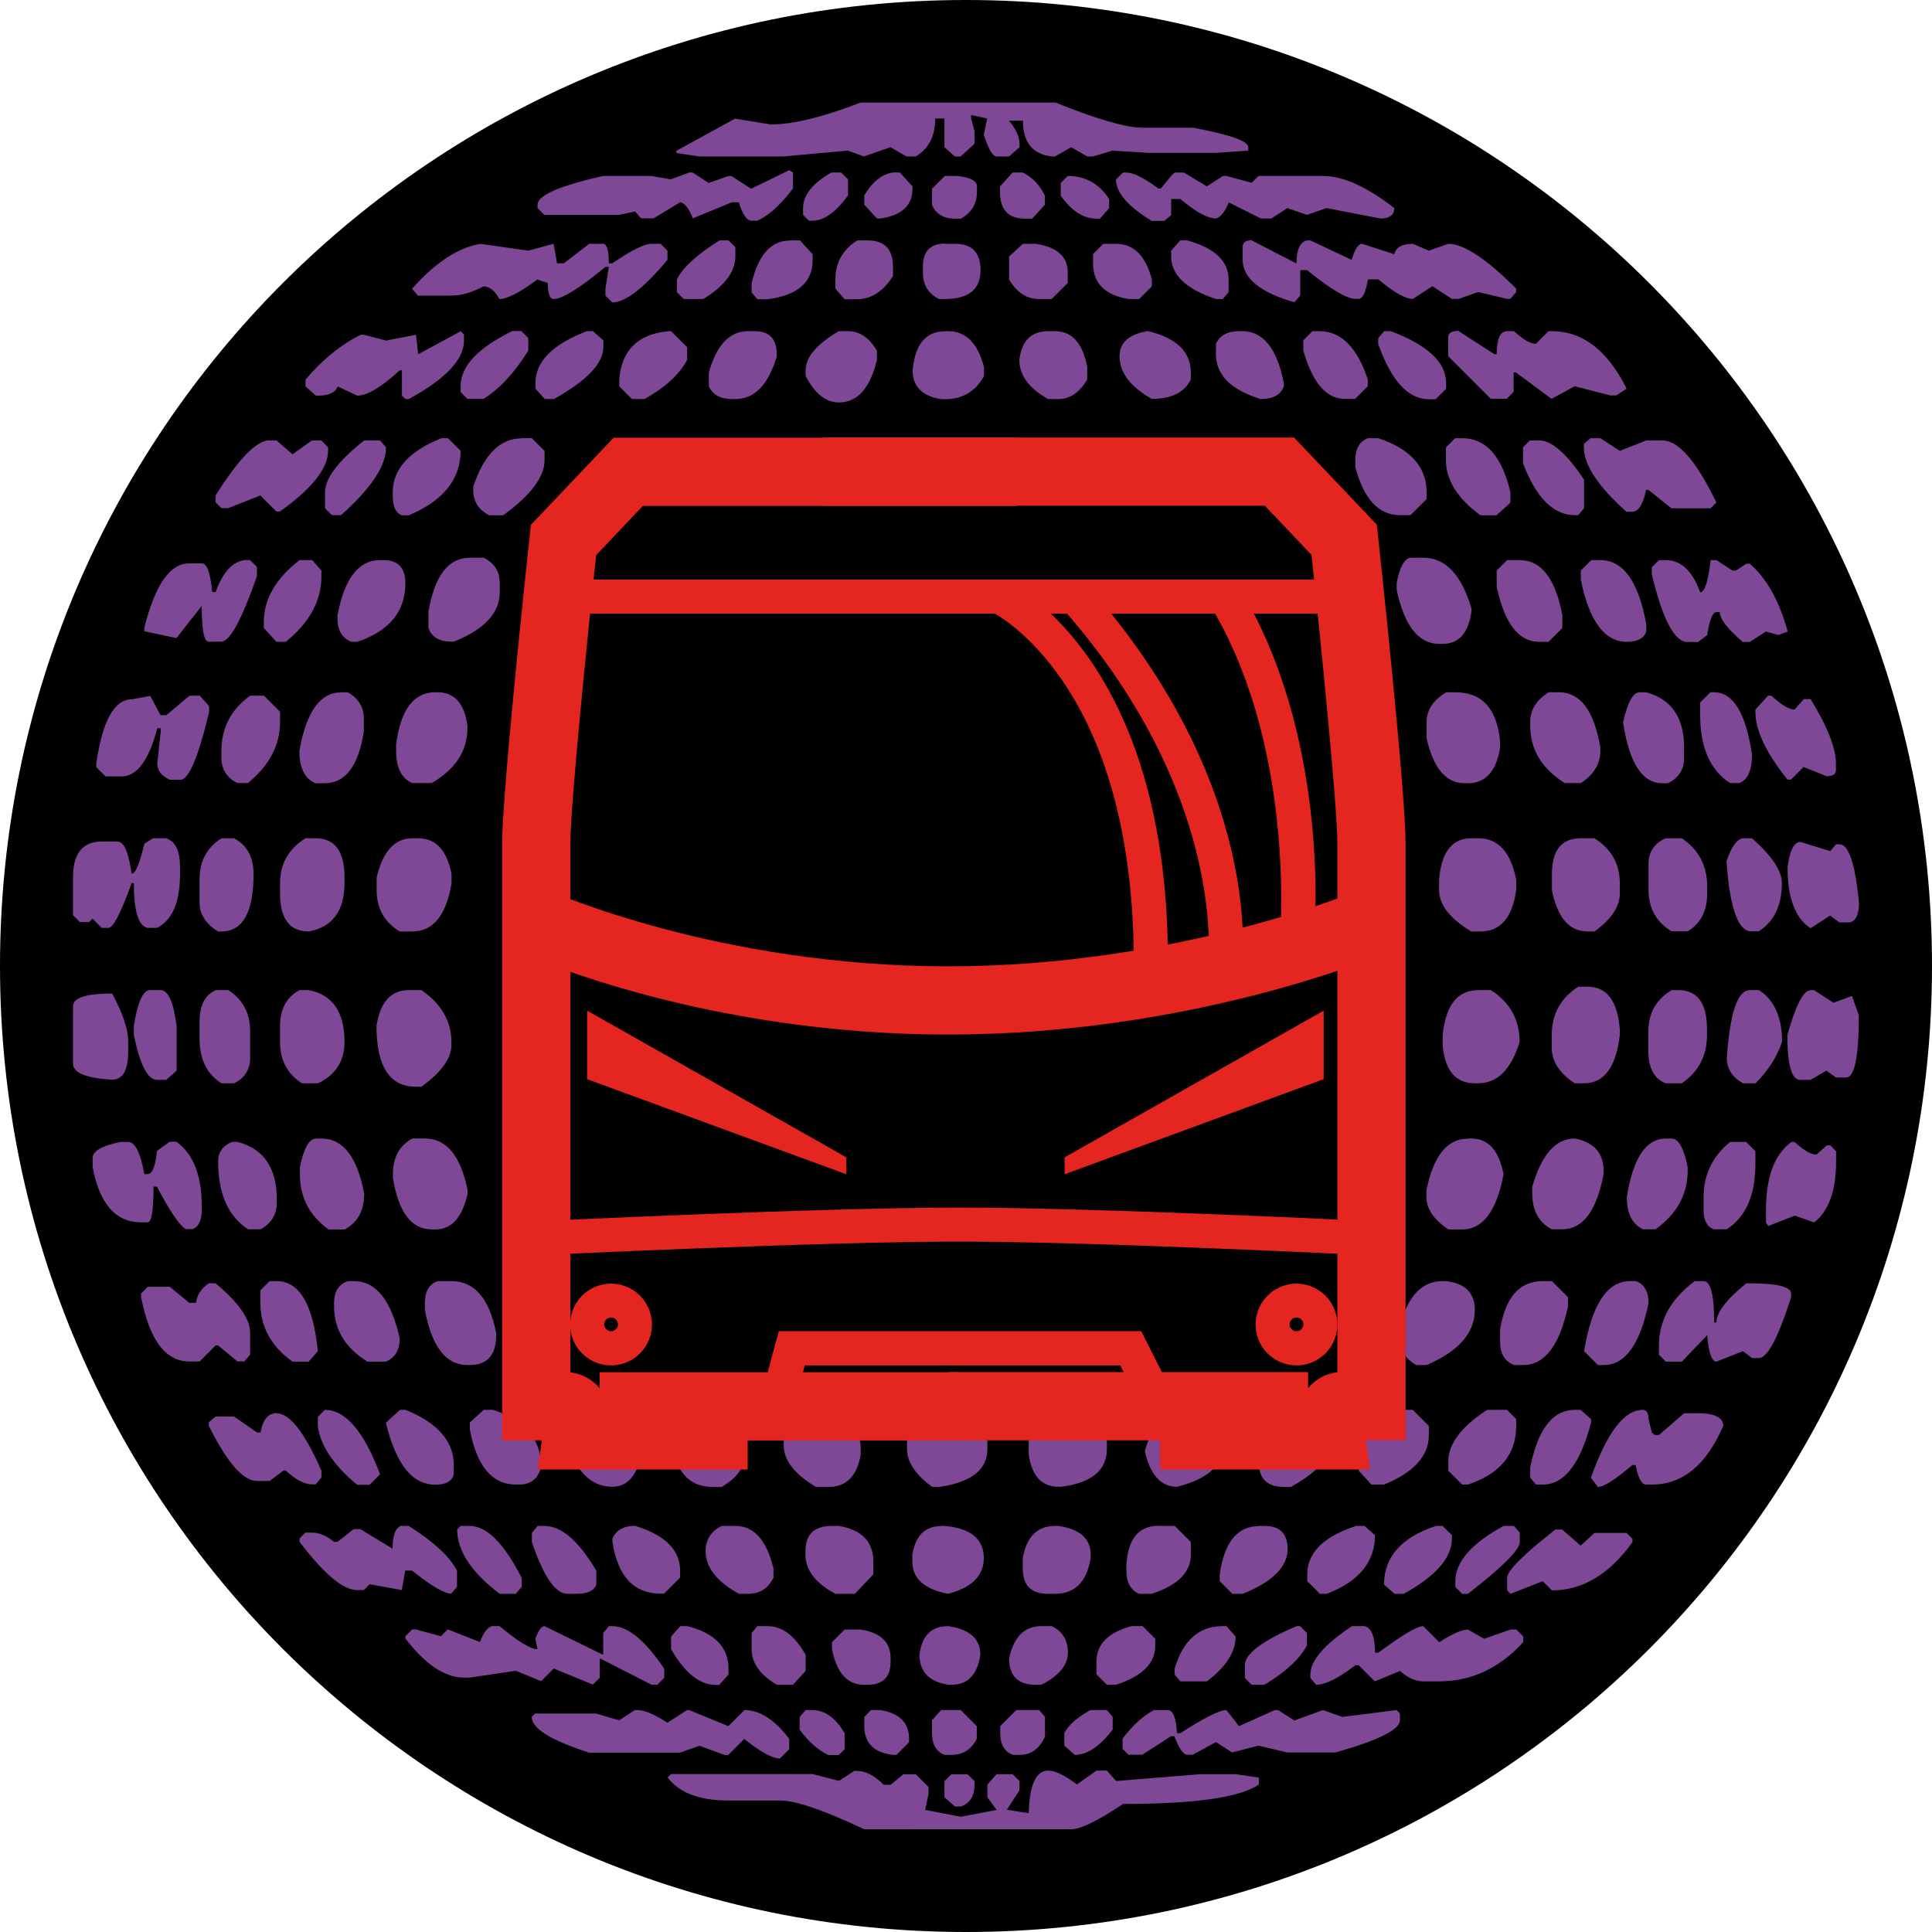
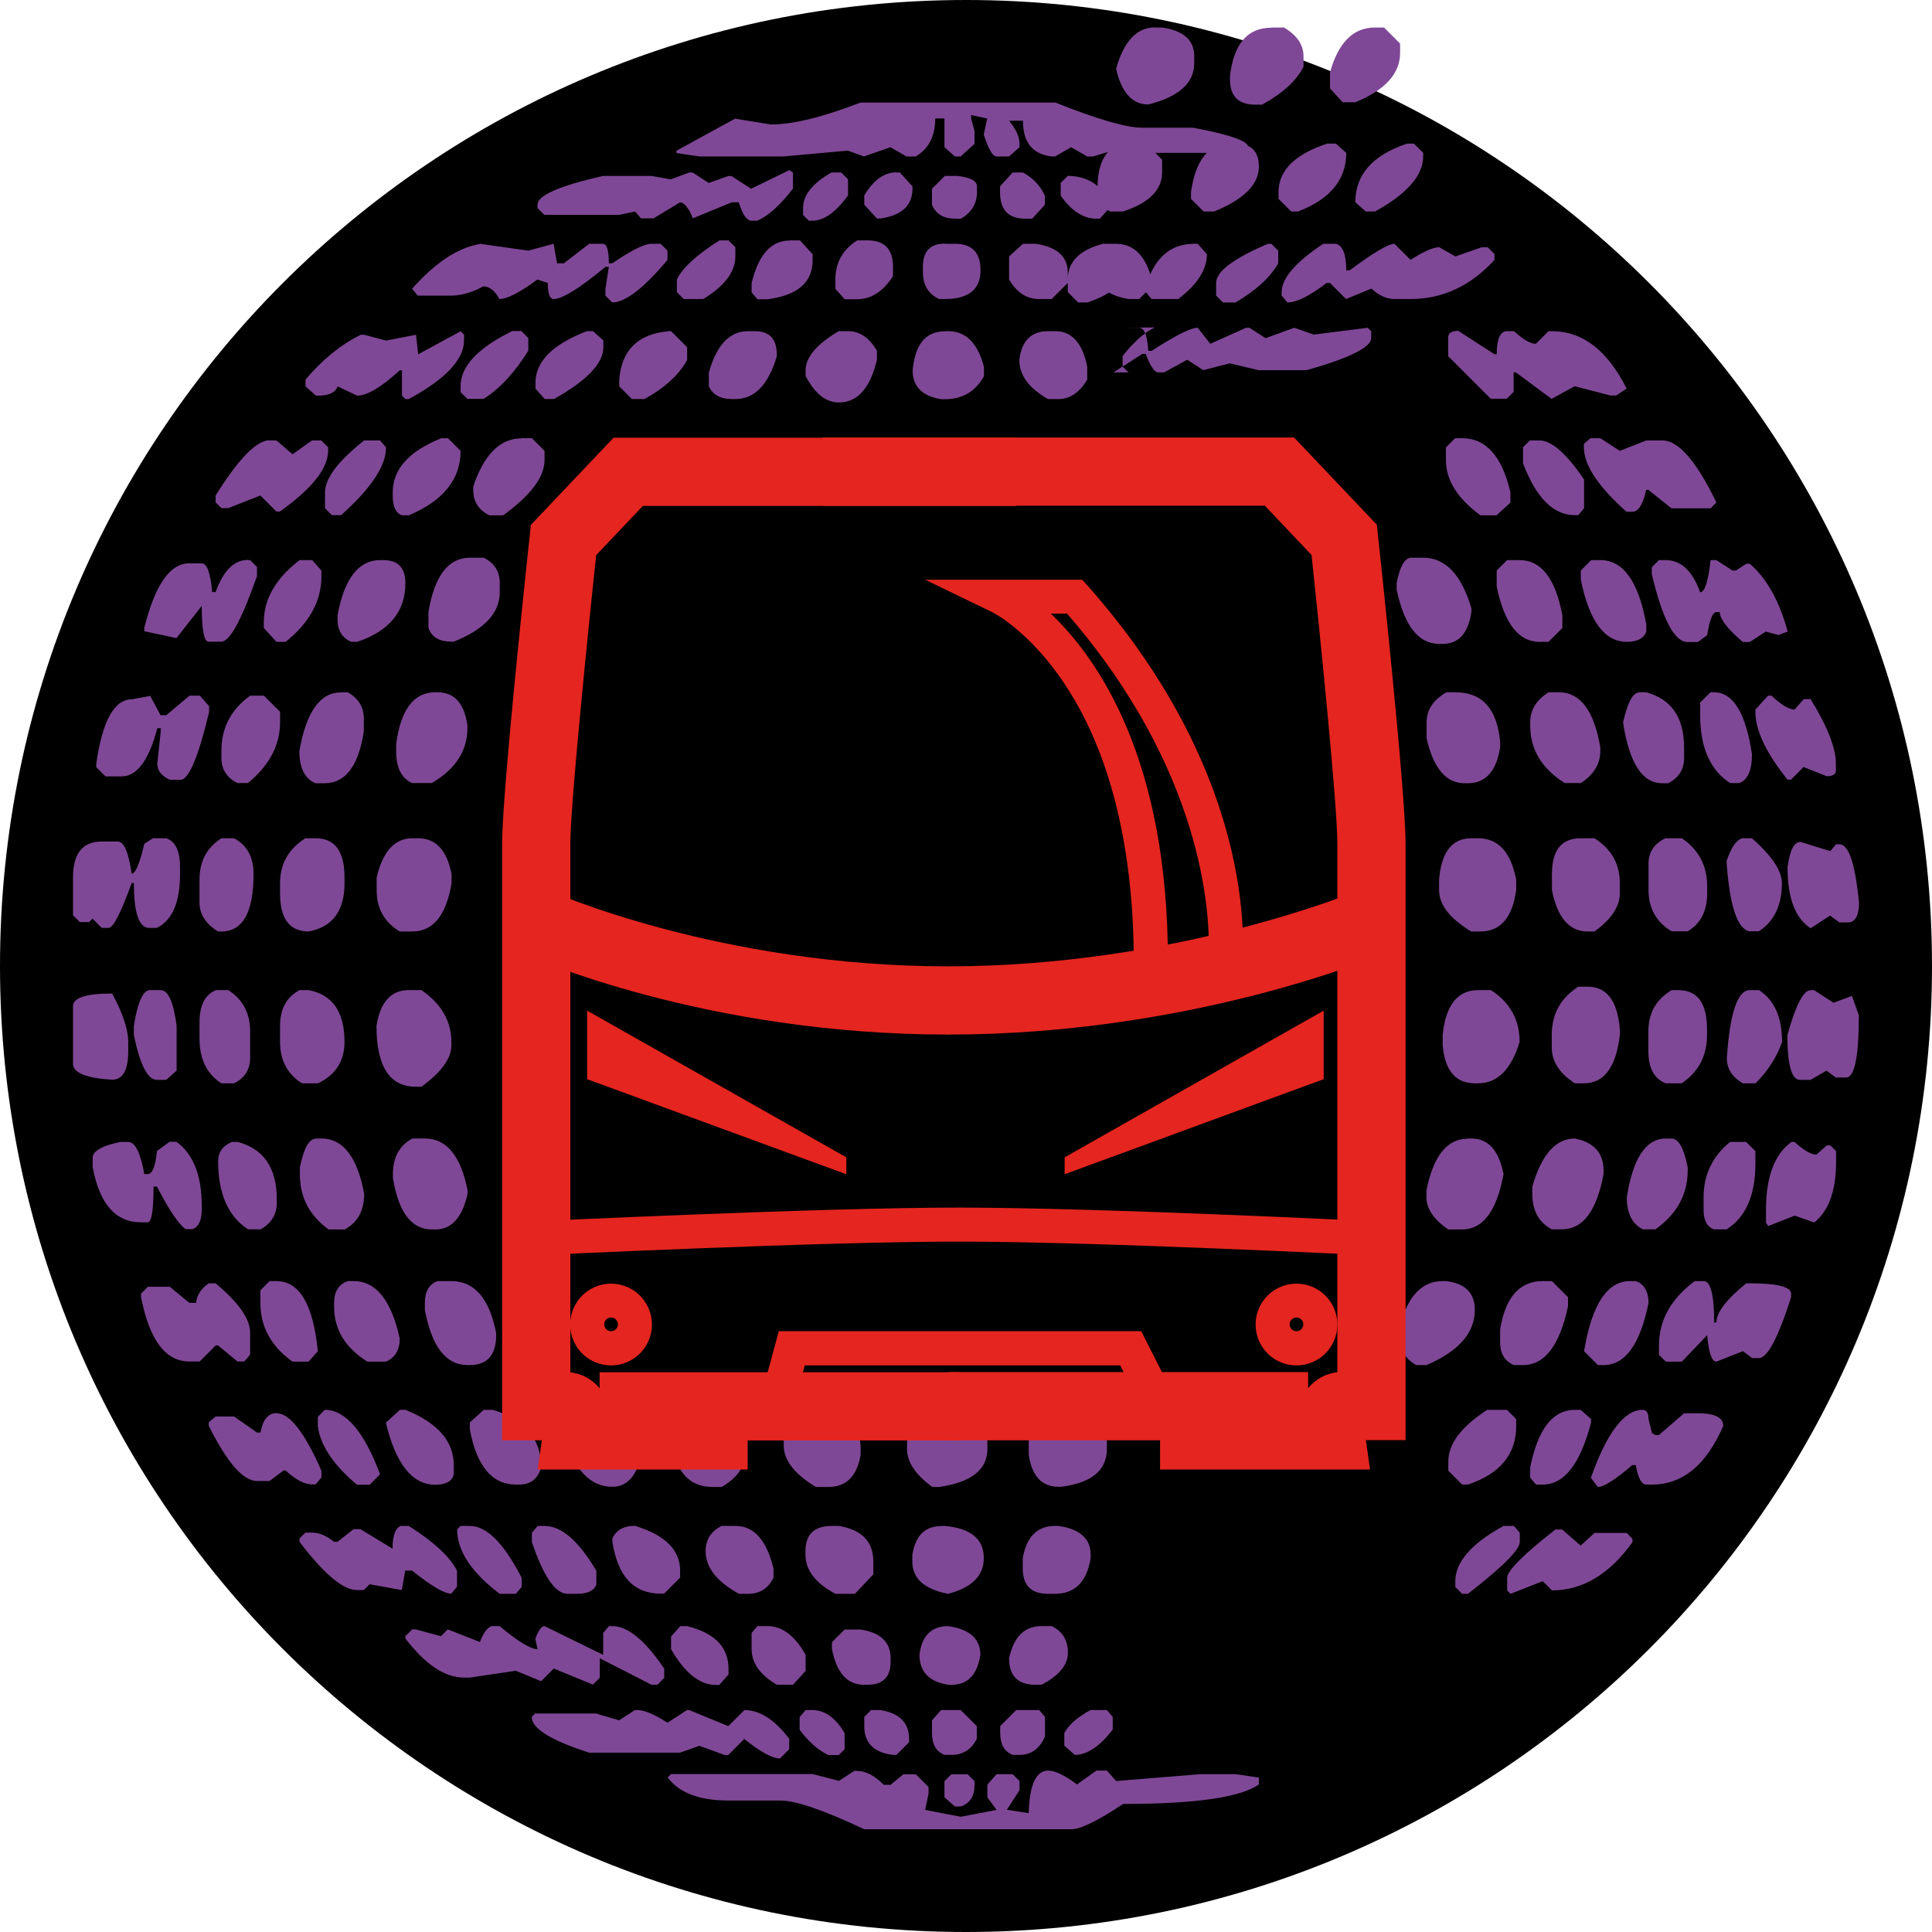
<svg xmlns="http://www.w3.org/2000/svg" data-bbox="0 0 113 113" viewBox="0 0 113 113" data-type="color">
  <g>
    <path fill="#000000" d="M113 56.5c0 31.204-25.296 56.5-56.5 56.5S0 87.704 0 56.5 25.296 0 56.5 0 113 25.296 113 56.5z" data-color="1" />
-     <path d="M8.98 49.03h.74c.54.18.81.74.81 1.68v.4c0 1.66-.45 2.71-1.35 3.16h-.54c-.54-.09-.81-.96-.81-2.62H7.7c-.63 1.75-1.08 2.62-1.35 2.62h-.4l-.54-.54-.2.2h-.54l-.4-.4v-2.22c0-1.39.56-2.09 1.68-2.09h.94c.36 0 .63.63.81 1.88.22 0 .47-.58.74-1.75l.54-.34Zm-2.42 9.08c.63 1.17.94 2.11.94 2.82v.54c0 1.12-.31 1.68-.94 1.68-1.52-.09-2.29-.4-2.29-.94v-3.36c0-.49.76-.74 2.29-.74Zm.54 8.68h.4c.4 0 .72.63.94 1.88h.2c.27 0 .45-.45.54-1.35l.74-.54h.4c.99.72 1.48 1.97 1.48 3.77v.2c0 .63-.18 1.01-.54 1.14h-.4c-.4-.27-.96-1.1-1.68-2.49h-.2c0 1.39-.11 2.09-.34 2.09h-.4c-1.48 0-2.42-1.08-2.82-3.23v-.54c0-.4.56-.72 1.68-.94Zm1.68-26.1.61 1.14h.34l1.35-1.14h.61l.54.61v.34c-.63 2.65-1.19 3.97-1.68 3.97h-.61c-.49-.22-.74-.54-.74-.94l.2-1.88v-.2h-.2c-.49 1.88-1.19 2.82-2.09 2.82h-.94l-.54-.54v-.2c.36-2.51 1.05-3.77 2.09-3.77l1.08-.2Zm0 17.22h.61c.45 0 .76.7.94 2.09v2.62l-.61.54h-.54c-.54 0-.99-.87-1.35-2.62V60c.22-1.39.54-2.09.94-2.09Zm3.43 17.15h.4c1.35 1.12 2.02 2.09 2.02 2.89v1.28l-.34.4h-.4l-1.14-.94h-.13l-.94.94h-.61c-1.39 0-2.33-1.25-2.82-3.77v-.2l.4-.4h1.28l1.14.94h.4c.04-.45.29-.83.74-1.14Zm2.29-42.3h.13l.4.4v.54c-.9 2.56-1.59 3.83-2.09 3.83h-.74c-.27 0-.4-.7-.4-2.09l-1.48 1.88-1.88-.4v-.2c.63-2.51 1.5-3.77 2.62-3.77h.74c.31 0 .51.56.61 1.68h.2c.45-1.25 1.08-1.88 1.88-1.88Zm-1.55 16.27h.74c.76.4 1.14 1.1 1.14 2.09 0 2.24-.63 3.36-1.88 3.36h-.2c-.72-.45-1.08-1.01-1.08-1.68v-1.35c0-1.08.43-1.88 1.28-2.42Zm-.34 8.88h.74c.85.54 1.28 1.35 1.28 2.42v1.55c0 .67-.31 1.17-.94 1.48h-.74c-.85-.54-1.28-1.41-1.28-2.62v-.94c0-.99.31-1.61.94-1.88Zm3.57 24.75c.76 0 1.64 1.12 2.62 3.36v.4l-.34.4h-.2c-.45 0-.96-.27-1.55-.81h-.13l-.81.61h-.74c-.81 0-1.75-1.08-2.82-3.23v-.2l.4-.34h1.08l1.35.94h.2c.13-.76.45-1.14.94-1.14Zm-.41-56.9h.4l.94.81 1.14-.81h.54l.4.4v.2c0 1.03-.94 2.22-2.82 3.56h-.2l-.94-.94-1.88.74h-.4l-.34-.34v-.4c1.35-2.15 2.4-3.23 3.16-3.23Zm-2.21 41.03h.34c1.52.4 2.29 1.52 2.29 3.36v.2c0 .67-.31 1.19-.94 1.55h-.74c-1.17-.76-1.75-2.09-1.75-3.97 0-.54.27-.92.81-1.14Zm1.07-26.1h.81l.94.94v.61c0 1.35-.63 2.53-1.88 3.56h-.61c-.63-.31-.94-.81-.94-1.48v-.4c0-1.35.56-2.42 1.68-3.23Zm1.14 34.24h.4c1.35 0 2.15 1.37 2.42 4.1l-.54.61h-.94c-1.26-.9-1.88-2.04-1.88-3.43v-.74l.54-.54Zm1.75-42.17h.74l.54.61v.34c0 1.44-.7 2.71-2.09 3.83h-.54l-.74-.81v-.34c0-1.35.7-2.56 2.09-3.63Zm.34 16.27h.61c1.12 0 1.68.76 1.68 2.29v.34c0 1.61-.7 2.56-2.09 2.82-1.12 0-1.68-.74-1.68-2.22v-.61c0-1.12.49-1.99 1.48-2.62Zm-.34 8.88h.54c1.39.27 2.09 1.28 2.09 3.03 0 1.12-.52 1.93-1.55 2.42h-.94c-.85-.54-1.28-1.35-1.28-2.42V60c0-.99.38-1.68 1.14-2.09Zm2.42-17.42h.4c.63.36.94.87.94 1.55v.74c-.31 2.02-1.08 3.03-2.29 3.03h-.54c-.63-.27-.94-.9-.94-1.88.4-2.29 1.21-3.43 2.42-3.43Zm-1.47 26.1h.34c1.25 0 2.09 1.08 2.49 3.23 0 .99-.38 1.68-1.14 2.09h-.94c-1.12-.81-1.68-1.88-1.68-3.23v-.4c.22-1.12.54-1.68.94-1.68Zm5.04 22.66h.4c1.48.94 2.42 1.82 2.82 2.62v.94l-.34.4c-.4 0-1.17-.45-2.29-1.35h-.4L23.5 93l-1.88-.34-.34.34h-.4c-.81 0-1.93-.94-3.36-2.82v-.2l.34-.34h.4c.4 0 .83.18 1.28.54h.2l.94-.74h.4l1.88 1.14c0-.81.18-1.25.54-1.35Zm3.43-69.88.2.2v.34c0 1.12-1.08 2.26-3.23 3.43h-.2l-.2-.2v-1.48h-.13c-1.08.99-1.91 1.48-2.49 1.48l-1.14-.54c-.13.36-.52.54-1.14.54h-.13l-.61-.54v-.4c.99-1.17 2.06-2.04 3.23-2.62h.2l1.28.34 1.75-.34.13 1.14 2.49-1.35ZM19 82.46c1.21 0 2.29 1.26 3.23 3.77l-.61.61h-.74c-1.39-1.17-2.15-2.31-2.29-3.43v-.54l.4-.4Zm2.29-56.7h.94l.34.4v.2c-.09 1.03-.96 2.29-2.62 3.77h-.54l-.4-.4v-.94c0-.81.76-1.82 2.29-3.03Zm-.94 49.17h.34c1.3 0 2.2 1.12 2.69 3.36 0 .67-.27 1.12-.81 1.35h-1.08c-1.3-.81-1.95-1.88-1.95-3.23v-.2c0-.67.27-1.1.81-1.28Zm1.88-42.17h.2c.85 0 1.28.45 1.28 1.35 0 1.66-.94 2.8-2.82 3.43h-.34c-.54-.22-.81-.67-.81-1.35v-.2c.4-2.15 1.23-3.23 2.49-3.23Zm1.89 16.27h.34c1.03 0 1.68.7 1.95 2.09v.54c-.31 1.88-1.08 2.82-2.29 2.82h-.74c-.9-.54-1.35-1.35-1.35-2.42v-.74c.36-1.52 1.05-2.29 2.09-2.29Zm-.21 8.88h.74c1.17.81 1.75 1.82 1.75 3.03v.2c0 .76-.58 1.57-1.75 2.42h-.34c-1.52 0-2.29-1.19-2.29-3.56.22-1.39.85-2.09 1.88-2.09Zm-.53 24.55h.34c1.88.76 2.82 1.84 2.82 3.23v.54c-.09.4-.45.61-1.08.61-1.35 0-2.31-1.21-2.89-3.63l.81-.74Zm2.42-56.83h.4l.74.74c0 1.66-1.01 2.92-3.03 3.77h-.4c-.36-.13-.54-.51-.54-1.14v-.2c0-1.35.94-2.4 2.82-3.16Zm-1.68 40.96h.74c1.25 0 2.09 1.01 2.49 3.03v.2c-.31 1.39-.94 2.09-1.88 2.09h-.2c-1.21 0-1.97-1.01-2.29-3.03v-.2c0-.99.38-1.68 1.14-2.09Zm1.34-26.1h.13c.99 0 1.57.65 1.75 1.95v.13c0 1.35-.7 2.42-2.09 3.23h-1.14c-.63-.27-.94-.9-.94-1.88v-.4c.27-2.02 1.03-3.03 2.29-3.03Zm3.36 54.62h.4c1.08.9 1.82 1.35 2.22 1.35l-.13-.61c.18-.49.36-.74.54-.74l3.43 1.68v-1.28l.34-.4h.2c.9 0 1.91.83 3.03 2.49v.54l-.4.4h-.34l-3.03-1.55v1.14l-.4.4-2.29-.94-.74.74-1.48-.61-2.69.4h-.34c-1.12 0-2.26-.76-3.43-2.29v-.13l.4-.4h.2l1.48.4.4-.4 1.88.74c.22-.58.47-.9.74-.94Zm-.74-80.85 2.82.4 1.48-.4.2 1.14h.4l1.48-1.14h.81c.22 0 .34.38.34 1.14h.2c1.12-.76 1.88-1.14 2.29-1.14h.54l.4.4v.54c-1.39 1.66-2.47 2.49-3.23 2.49l-.4-.4v-.4l.2-1.28h-.2c-1.52 1.26-2.53 1.88-3.03 1.88-.22 0-.34-.31-.34-.94l-.61-.2c-1.03.76-1.77 1.14-2.22 1.14-.27-.49-.58-.74-.94-.74-.67.36-1.3.54-1.88.54h-1.95l-.34-.4c1.35-1.52 2.67-2.4 3.97-2.62Zm-2.49 60.67h.81c1.35 0 2.22 1.01 2.62 3.03v.13c0 1.17-.52 1.75-1.55 1.75h-.13c-1.26 0-2.09-1.08-2.49-3.23v-.4c0-.67.25-1.1.74-1.28Zm1.89-42.31h.81c.63.31.94.81.94 1.48v.54c0 1.21-.9 2.18-2.69 2.89h-.13c-.72 0-1.17-.27-1.35-.81v-.94c.36-2.11 1.17-3.16 2.42-3.16Zm0 56.63c.99 0 1.99 1.01 3.03 3.03v.54l-.34.4h-.94c-1.66-1.25-2.49-2.51-2.49-3.77l.2-.2h.54Zm3.02-69.88.4.4v.74c-.81 1.3-1.68 2.24-2.62 2.82h-.94l-.4-.4v-.34c0-1.17 1.01-2.24 3.03-3.23h.54Zm-2.21 63.09h.54c1.88.58 2.82 1.7 2.82 3.36-.18.67-.61 1.01-1.28 1.01h-.2c-1.39 0-2.29-1.08-2.69-3.23v-.4l.81-.74Zm2.21-56.83h.61l.74.74v.54c0 .99-.81 2.06-2.42 3.23h-.81c-.63-.31-.94-.81-.94-1.48v-.2c.63-1.88 1.57-2.82 2.82-2.82Zm.95 63.62h.4c.99 0 1.99.87 3.03 2.62v.81c-.13.36-.52.54-1.14.54h-.54c-.72 0-1.41-1.01-2.09-3.03v-.54l.34-.4Zm5.71 10.77h.13c.4 0 .99.25 1.75.74l1.14-.74h.13l2.29.94.94-.94c.9 0 1.77.56 2.62 1.68v.61l-.54.54c-.45 0-1.14-.38-2.09-1.14l-.94.94h-.2l-1.48-.54-1.14.4h-5.31c-2.24-.72-3.36-1.41-3.36-2.09l.2-.2h3.56l1.35.4.94-.61Zm-2.82-80.65h.34l.61.54v.4c0 .94-.96 1.95-2.89 3.03h-.54l-.54-.61v-.34c0-1.25 1.01-2.26 3.03-3.03Zm11.84-9.41.2.13v.94c-.76.99-1.46 1.61-2.09 1.88h-.34c-.27 0-.52-.36-.74-1.08h-.4l-2.29.94c-.22-.58-.47-.9-.74-.94l-1.55.94h-.74l-.34-.4-.94.2h-4.37l-.4-.4v-.2c0-.54 1.28-1.1 3.83-1.68h2.82l1.14.2 1.08-.4h.2l.94.61 1.14-.4h.2l1.14.74 2.22-1.08Zm-11.71 72.5h.2c1.25 0 2.13.94 2.62 2.82v.54c-.31.76-.81 1.14-1.48 1.14-1.3 0-2.24-1.01-2.82-3.03v-.54c.31-.63.81-.94 1.48-.94Zm2.69 6.79c1.75.54 2.62 1.41 2.62 2.62v.4l-.94.94h-.2c-1.57 0-2.51-1.01-2.82-3.03v-.2c.22-.49.67-.74 1.35-.74Zm1.89-69.88h.2l.94.94v.74c-.45.85-1.28 1.61-2.49 2.29h-.74l-.74-.74v-.4c.13-1.7 1.08-2.65 2.82-2.82Zm10.96 84.21h.13c.49 0 1.01.27 1.55.81h.4l.74-.61h.74l.74.74v.4l-.2.94 2.09.4 2.09-.4-.54-.74v-.74l.54-.61h.94l.4.4v.54l-.74 1.14 1.28.2c.04-1.66.43-2.49 1.14-2.49.4 0 .96.27 1.68.81l1.14-.81h.61l.54.61 4.91-.4h2.09l1.35.2v.4c-1.08.76-3.72 1.14-7.94 1.14-1.48.99-2.49 1.48-3.03 1.48H50.55c-2.38-1.12-4.01-1.68-4.91-1.68h-3.03c-1.7 0-2.89-.45-3.56-1.35l.2-.2h8.27l1.55.4.94-.61Zm-9.28-21.12h.54c1.52.31 2.29 1.08 2.29 2.29v.34c0 .72-.45 1.35-1.35 1.88h-.54c-1.39 0-2.2-.94-2.42-2.82v-.2c0-.99.49-1.48 1.48-1.48Zm-.94 12.65h.4c1.61.4 2.42 1.23 2.42 2.49v.34l-.54.61h-.2c-.94 0-1.82-.7-2.62-2.09v-.74l.54-.61ZM61.71 5.99c2.47.99 4.17 1.48 5.11 1.48h2.96c2.15.4 3.23.78 3.23 1.14v.2l-1.88.13h-3.97l-2.09-.13-1.14.34h-.34l-.94-.54-.94.54h-.2c-1.12-.13-1.68-.83-1.68-2.09h-.81c.4.49.61.94.61 1.35v.2l-.61.54h-.74c-.22 0-.47-.43-.74-1.28l.2-.94-.94-.2v.2l.2.74v.74l-.81.74h-.34l-.61-.54V6.93h-.54c0 1.03-.38 1.77-1.14 2.22h-.54l-.94-.54-1.55.54-.94-.34-3.77.34h-4.91l-1.35-.2v-.13l3.43-1.88 2.09.34c1.3 0 3.05-.43 5.25-1.28H61.7Zm-19.64 8.07h.54l.4.4V15c0 .9-.63 1.73-1.88 2.49h-1.14l-.4-.4v-.74c.31-.67 1.14-1.43 2.49-2.29Zm.14 75.19h.81c1.08 0 1.82.83 2.22 2.49v.54c-.31.63-.81.94-1.48.94h-.54c-1.3-.72-1.95-1.55-1.95-2.49 0-.67.31-1.17.94-1.48Zm1.54-69.88h.4c.85 0 1.28.45 1.28 1.35v.13c-.49 1.66-1.3 2.49-2.42 2.49h-.2c-.67 0-1.12-.25-1.35-.74v-.81c.45-1.61 1.21-2.42 2.29-2.42Zm2.43-5.31h.61l.74.81v.34c0 1.3-.87 2.06-2.62 2.29h-.61l-.34-.4v-.54c.4-1.66 1.14-2.49 2.22-2.49Zm-1.89 81.05h.61c.85 0 1.59.56 2.22 1.68v.94l-.74.81h-.94c-.99-.58-1.48-1.28-1.48-2.09v-.94l.34-.4Zm3.23-12.65h.4c1.61.18 2.42.94 2.42 2.29v.34c-.22 1.26-.85 1.88-1.88 1.88h-.74c-1.26-.76-1.88-1.57-1.88-2.42v-.4c.13-1.12.7-1.68 1.68-1.68Zm-.4 17.56h.4c.72 0 1.35.45 1.88 1.35v.94l-.34.34h-.61c-.58-.27-1.14-.76-1.68-1.48v-.74l.34-.4Zm1.54-89.93h.54l.4.4v.94c-.72.99-1.41 1.48-2.09 1.48h-.2l-.34-.34v-.4c0-.76.56-1.46 1.68-2.09Zm.41 9.28h.54c.67 0 1.23.38 1.68 1.14v.54c-.4 1.66-1.14 2.49-2.22 2.49-.76 0-1.41-.51-1.95-1.55v-.34c0-.76.65-1.52 1.95-2.29Zm-.41 69.88h.4c1.35.22 2.02.92 2.02 2.09v.74L50 93.22h-1.14c-1.17-.63-1.75-1.39-1.75-2.29v-.2c0-.99.51-1.48 1.55-1.48Zm.74 6.06h.94c1.17.18 1.75.74 1.75 1.68v.2c0 .9-.45 1.35-1.35 1.35h-.2c-.99 0-1.61-.7-1.88-2.09v-.4l.74-.74Zm.74-81.25h.61c.99 0 1.48.52 1.48 1.55v.54c-.58.9-1.28 1.35-2.09 1.35h-.74l-.54-.61v-.54c0-.99.43-1.75 1.28-2.29Zm2.29-3.97h.2l.74.81v.13c0 .99-.63 1.57-1.88 1.75h-.2l-.74-.81v-.54c.54-.9 1.17-1.35 1.88-1.35Zm-1.48 89.93h.54c1.12.18 1.68.74 1.68 1.68v.2l-.74.74h-.2c-1.12-.13-1.68-.7-1.68-1.68v-.54l.4-.4Zm4.31-17.56h.2c.67 0 1.43.56 2.29 1.68v.61c0 1.21-.94 1.95-2.82 2.22h-.4c-.99-.72-1.48-1.46-1.48-2.22v-.4c0-1.12.74-1.75 2.22-1.88Zm0-63.09h.2c1.03 0 1.73.7 2.09 2.09V22c-.49.9-1.26 1.35-2.29 1.35h-.2c-1.12-.18-1.68-.74-1.68-1.68.13-1.52.76-2.29 1.88-2.29Zm-.21 69.88h.2c1.52.13 2.29.76 2.29 1.88 0 1.03-.7 1.73-2.09 2.09-1.39-.27-2.09-.9-2.09-1.88v-.4c.18-1.12.74-1.68 1.68-1.68Zm.41 5.86c1.25.18 1.88.74 1.88 1.68-.18 1.17-.74 1.75-1.68 1.75h-.2c-1.12-.18-1.68-.76-1.68-1.75.13-1.12.7-1.68 1.68-1.68Zm-.2-80.85h.61c.99 0 1.48.52 1.48 1.55 0 1.12-.7 1.68-2.09 1.68h-.34c-.63-.31-.94-.83-.94-1.55v-.34c0-.9.43-1.35 1.28-1.35Zm0-3.97H56c.76.09 1.14.29 1.14.61v.34c0 .67-.31 1.19-.94 1.55h-.34c-.67 0-1.12-.27-1.35-.81v-.94l.74-.74Zm-.21 89.73h1.14l.94.94v.74c-.31.63-.81.94-1.48.94h-.4c-.49-.18-.74-.61-.74-1.28v-.74l.54-.61Zm.61 3.76h.94l.4.4v.2c0 .67-.27 1.1-.81 1.28h-.34l-.61-.54v-.94l.4-.4Zm3.56-93.69h.61c.58.31 1.01.76 1.28 1.35v.54l-.74.81h-.4c-.99 0-1.48-.51-1.48-1.55v-.34l.74-.81Zm.21 89.93h1.35l.34.4v1.14c-.31.72-.81 1.08-1.48 1.08h-.4c-.49-.18-.74-.61-.74-1.28v-.4l.94-.94Zm.4-85.76h.74c1.25.18 1.88.74 1.88 1.68v.61l-.94.94h-.74c-.72 0-1.3-.38-1.75-1.14V15l.81-.74Zm1.08 80.85h.61c.63.31.94.83.94 1.55s-.52 1.35-1.55 1.88h-.34c-1.03 0-1.55-.51-1.55-1.55.27-1.25.9-1.88 1.88-1.88Zm.4-75.74h.4c.99 0 1.61.7 1.88 2.09v.74c-.45.76-1.01 1.14-1.68 1.14h-.61c-1.12-.63-1.68-1.39-1.68-2.29.13-1.12.7-1.68 1.68-1.68Zm.4 69.88h.2c1.25.18 1.88.74 1.88 1.68v.2c-.22 1.39-.92 2.09-2.09 2.09h-.4c-.99 0-1.48-.49-1.48-1.48v-.61c.22-1.25.85-1.88 1.88-1.88Zm.54-6.79h.61c1.25.18 1.88.81 1.88 1.88v.4c0 1.26-.9 2-2.69 2.22h-.13c-.99 0-1.57-.63-1.75-1.88v-.74c0-.99.7-1.61 2.09-1.88Zm.2-72.17c1.03 0 1.84.45 2.42 1.35v.54l-.54.61h-.2c-.76 0-1.46-.45-2.09-1.35v-.74l.4-.4Zm1.35 89.73h.94l.34.4v.74c-.76.99-1.5 1.48-2.22 1.48l-.61-.54v-.74c.27-.49.78-.94 1.55-1.35Zm.74-85.76h.74c1.03 0 1.73.7 2.09 2.09v.4l-.74.74h-.61c-1.39-.22-2.09-.92-2.09-2.09v-.54l.61-.61Zm1.68 80.85h.61l.74.74v.4c0 1.03-.76 1.79-2.29 2.29h-.54l-.61-.61v-.74c0-1.03.7-1.73 2.09-2.09Zm-.54-85.02h.2c.4 0 1.03.31 1.88.94h.13l.61-.74.2-.2h.54l1.35.81.94-.61h.2l1.48.4.4-.4h3.77c1.17 0 2.56.63 4.17 1.88 0 .4-.27.61-.81.61l-3.16-.61-1.14.4-1.14-.4-.94.61h-.61l-1.88-.94c-.22.54-.47.85-.74.94-.49 0-1.19-.38-2.09-1.14h-.54v.94l-.4.34h-.74c-1.39-.85-2.09-1.66-2.09-2.42l.4-.4Zm1.48 9.28c1.66.4 2.49 1.21 2.49 2.42v.4c-.36.76-1.12 1.14-2.29 1.14-1.26-.72-1.88-1.55-1.88-2.49 0-.81.56-1.3 1.68-1.48Zm.4 80.65h.74c.31 0 .49.45.54 1.35h.2c1.39-.9 2.29-1.35 2.69-1.35l.74.94 2.09-.94h.2l.94.61 1.68-.61 1.14.4 3.16-.4.2.2v.4c0 .54-1.26 1.17-3.77 1.88h-2.82l-1.68-.4-1.55.4-.94-.61-1.35.74h-.34c-.22 0-.47-.36-.74-1.08h-.2l-1.68 1.08H66l-.34-.34v-.61c.63-.81 1.25-1.37 1.88-1.68Zm.21-10.77h.94l.94.94v.74c0 1.03-.76 1.79-2.29 2.29h-.74c-.49-.22-.74-.67-.74-1.35v-.34c.09-1.52.72-2.29 1.88-2.29Zm1.48-6.79h.4c1.25.18 1.88.74 1.88 1.68v.4c0 1.17-.9 1.97-2.69 2.42-.94 0-1.57-.7-1.88-2.09.45-1.61 1.21-2.42 2.29-2.42Zm-.21-68.4h.4c1.61.45 2.42 1.21 2.42 2.29v.74l-.34.4h-.4c-1.75-.58-2.62-1.41-2.62-2.49v-.34l.54-.61Zm2.49 81.05h.2l.54.61c0 .9-.56 1.77-1.68 2.62h-1.55l-.34-.4v-.34c.49-1.66 1.43-2.49 2.82-2.49Zm.94-75.74h.2c1.21 0 2.02 1.01 2.42 3.03v.2c-.18.49-.63.74-1.35.74-1.75-.54-2.62-1.41-2.62-2.62v-.61c.22-.49.67-.74 1.35-.74Zm1.15 69.88h.34c.9 0 1.35.45 1.35 1.35 0 1.03-.87 1.91-2.62 2.62h-.61l-.74-.74v-.4c.27-1.88 1.03-2.82 2.29-2.82Zm-.41-75.19 2.62 1.35c0-.81.2-1.25.61-1.35h.2l2.42 1.14c.18-.63.38-.94.61-.94l1.88.61c.09-.4.45-.61 1.08-.61l.94.4 1.14-.4c.9 0 2.22.87 3.97 2.62v.2l-.34.4h-.2l-1.68-.4-1.14.4h-.4l-1.14-.74-1.14.74c-.45 0-1.12-.38-2.02-1.14h-.61c-.13.76-.31 1.14-.54 1.14h-.2c-.49 0-1.44-.56-2.82-1.68h-.4v1.48l-.34.4c-2.02-.58-3.03-1.41-3.03-2.49v-.74c0-.27.18-.4.54-.4Zm2.63 81.05h.2l.4.4v.74c-.45.81-1.28 1.57-2.49 2.29h-.74l-.4-.4v-.74c0-.67 1.01-1.43 3.03-2.29Zm.2-12.65h.74c.76.45 1.14 1.01 1.14 1.68v.61c-.4.81-1.21 1.55-2.42 2.22h-.4c-.99 0-1.48-.49-1.48-1.48v-.2c.22-1.88 1.03-2.82 2.42-2.82Zm.74-63.09h.4c1.25 0 2.2.94 2.82 2.82v.4l-.74.74h-.61c-1.08 0-1.88-.94-2.42-2.82v-.61l.54-.54Zm2.49 69.88h.54l.61.54c0 1.57-.94 2.71-2.82 3.43h-.4l-.74-.74v-.4c0-1.25.94-2.2 2.82-2.82Zm-.2 5.86h.74c.4.09.61.61.61 1.55h.2c1.39-1.03 2.26-1.55 2.62-1.55l.94.94c.76-.49 1.32-.74 1.68-.74l.94.54 1.55-.54h.34l.4.4v.34c-1.39 1.52-3.03 2.29-4.91 2.29h-.94c-.45 0-.9-.2-1.35-.61l-1.48.61-.94-.94h-.2c-.99.76-1.75 1.14-2.29 1.14l-.34-.4v-.2c0-.81.81-1.75 2.42-2.82Zm.94-69.48h.61c1.88.63 2.82 1.68 2.82 3.16v.4l-.94.94h-.61c-1.26 0-2.13-.94-2.62-2.82v-.4c0-.67.25-1.1.74-1.28Zm2.08 56.83h.54l.94.94v.54c0 1.21-.87 2.18-2.62 2.89h-.74l-.74-.81v-.94c.49-1.75 1.37-2.62 2.62-2.62Zm-1.14-63.09h.4c2.15.81 3.23 1.82 3.23 3.03v.34l-.61.61h-.4c-1.21 0-2.2-1.08-2.96-3.23v-.34l.34-.4Zm3.03 69.88h.4l.54.54v.2c0 1.12-.94 2.2-2.82 3.23h-.54l-.61-.54c0-1.61 1.01-2.76 3.03-3.43ZM82.5 32.62h.74c1.3 0 2.24.99 2.82 2.96v.2c-.18 1.26-.74 1.88-1.68 1.88h-.2c-1.21 0-2.04-1.05-2.49-3.16v-.4c.18-.94.45-1.43.81-1.48Zm1.88 42.31h.2c1.12.13 1.68.7 1.68 1.68 0 1.35-.94 2.42-2.82 3.23h-.61c-.63-.36-.94-.87-.94-1.55v-.74c.45-1.75 1.28-2.62 2.49-2.62Zm.2-34.44h.54c1.57 0 2.44.96 2.62 2.89v.34c-.22 1.39-.85 2.09-1.88 2.09h-.2c-1.08 0-1.82-.87-2.22-2.62v-.94c0-.72.38-1.3 1.14-1.75Zm1.28 26.1h.2c.99 0 1.61.7 1.88 2.09-.4 2.15-1.21 3.23-2.42 3.23h-.81c-.85-.58-1.28-1.21-1.28-1.88v-.4c.4-2.02 1.21-3.03 2.42-3.03Zm.2-17.56h.4c1.17 0 1.91.81 2.22 2.42v.61c-.22 1.61-.92 2.42-2.09 2.42h-.54c-1.26-.76-1.88-1.57-1.88-2.42v-.61c.13-1.61.76-2.42 1.88-2.42Zm.4 8.88h.74c1.12.72 1.68 1.73 1.68 3.03-.49 1.61-1.3 2.42-2.42 2.42h-.2c-1.12 0-1.75-.74-1.88-2.22v-.61c.18-1.75.87-2.62 2.09-2.62Zm-1.34-32.28h.4c1.39 0 2.33 1.05 2.82 3.16v.61l-.81.74h-.94c-1.35-.99-2.02-2.06-2.02-3.23v-.74l.54-.54Zm.2-6.26 2.09 1.35h.13c0-.9.2-1.35.61-1.35h.4c.54.49.96.74 1.28.74l.74-.74h.2c1.79 0 3.25 1.12 4.37 3.36l-.61.4h-.34l-2.09-.54-1.35.74-2.09-1.55h-.13v1.14l-.4.4h-.94l-2.49-2.49v-1.08c0-.27.2-.4.61-.4ZM87 82.46h1.14l.54.54v.4c0 1.66-.94 2.8-2.82 3.43h-.34l-.81-.81v-.54c0-1.03.76-2.04 2.29-3.03Zm1.55 6.79.34.4v.54c0 .45-1.01 1.46-3.03 3.03h-.34l-.4-.4v-.34c0-1.12.94-2.2 2.82-3.23h.61Zm-.4-56.49h.74c1.25 0 2.09 1.08 2.49 3.23v.74l-.81.81h-.54c-1.21 0-2.04-1.08-2.49-3.23v-.94l.61-.61Zm2.08 42.17h.54l.94.94v.54c-.49 2.29-1.37 3.43-2.62 3.43h-.54c-.54-.22-.81-.67-.81-1.35v-.74c.31-1.88 1.14-2.82 2.49-2.82Zm.74 14.53h.4l1.08.94.81-.74h1.88l.34.34v.2c-1.35 1.88-2.92 2.82-4.71 2.82l-.54-.54-1.88.74-.2-.2v-.74c0-.4.94-1.35 2.82-2.82Zm-1.48-63.7h.54c.72 0 1.59.76 2.62 2.29v1.68l-.34.4h-.2c-1.26 0-2.26-1.01-3.03-3.03v-.94l.4-.4Zm1.08 14.73h.61c1.25 0 2.06 1.08 2.42 3.23v.2c0 .76-.38 1.39-1.14 1.88h-.94c-1.35-.85-2.02-1.97-2.02-3.36v-.2c0-.72.36-1.3 1.08-1.75Zm1.54 41.97h.34l.61.54v.2c-.63 2.42-1.57 3.63-2.82 3.63h-.4l-.34-.4v-.61c.45-2.24 1.32-3.36 2.62-3.36Zm0-15.87c1.12.22 1.68.85 1.68 1.88v.2c-.4 2.15-1.21 3.23-2.42 3.23h-.61c-.76-.4-1.14-1.1-1.14-2.09v-.4c.54-1.88 1.37-2.82 2.49-2.82Zm.34-17.56h.81c.99.63 1.48 1.5 1.48 2.62v.61c0 .76-.49 1.5-1.48 2.22h-.4c-1.08 0-1.77-.81-2.09-2.42v-.94c0-1.39.56-2.09 1.68-2.09Zm-.13 8.68h.54c1.12 0 1.75.83 1.88 2.49v.34c-.22 1.88-.92 2.82-2.09 2.82h-.54c-.9-.58-1.35-1.28-1.35-2.09v-.74c0-1.21.51-2.15 1.55-2.82Zm.74-24.95h.54c1.35 0 2.24 1.26 2.69 3.77v.4c-.13.4-.52.61-1.14.61-1.3 0-2.2-1.21-2.69-3.63v-.54l.61-.61Zm0-7.13h.54l1.14.74 1.55-.61h.94c.94 0 1.99 1.21 3.16 3.63l-.34.34h-2.29l-1.35-1.08h-.13c-.18.85-.45 1.28-.81 1.28h-.34c-1.66-1.48-2.49-2.73-2.49-3.77v-.2l.4-.34Zm2.28 49.3h.34c.49.18.74.61.74 1.28-.49 2.42-1.37 3.63-2.62 3.63h-.34l-.81-.81c.45-2.73 1.35-4.1 2.69-4.1Zm.74 7.53c.22 0 .34.18.34.54l.2.81.2.13h.2l1.48-1.28h.81c.99 0 1.48.25 1.48.74-.99 2.29-2.38 3.43-4.17 3.43h-.34c-.27 0-.47-.38-.61-1.14h-.2c-.99.85-1.66 1.28-2.02 1.28l-.4-.54c.94-2.65 1.95-3.97 3.03-3.97Zm-.2-41.97h.4c1.48.4 2.22 1.48 2.22 3.23v.61c0 .67-.31 1.17-.94 1.48h-.34c-1.17 0-1.93-1.19-2.29-3.56.27-1.17.58-1.75.94-1.75Zm1.55 26.1h.34c.4 0 .72.56.94 1.68v.2c0 1.39-.63 2.53-1.88 3.43h-.74c-.63-.31-.94-.94-.94-1.88.36-2.29 1.12-3.43 2.29-3.43Zm0-17.56h.94c.99.67 1.48 1.61 1.48 2.82v.4c0 1.03-.38 1.77-1.14 2.22h-.94c-.9-.54-1.35-1.35-1.35-2.42V50.5c0-.67.34-1.17 1.01-1.48Zm.33 8.88h.4c1.12 0 1.68.76 1.68 2.29v.34c0 1.21-.49 2.15-1.48 2.82h-.94c-.67-.27-1.01-.9-1.01-1.88v-1.14c0-1.08.45-1.88 1.35-2.42Zm-.74-25.15h.4c.9 0 1.57.63 2.02 1.88.27 0 .47-.63.61-1.88h.34l.94.61h.2l.61-.4h.2c.99.85 1.73 2.18 2.22 3.97l-.54.2-.74-.2-.94.61h-.4c-.9-.76-1.35-1.35-1.35-1.75h-.2c-.22 0-.4.45-.54 1.35l-.54.4h-.61c-.76 0-1.46-1.32-2.09-3.97v-.4l.4-.4Zm2.09 42.17h.54c.4 0 .61.81.61 2.42h.13c0-.58.58-1.35 1.75-2.29h.2c1.61 0 2.42.2 2.42.61v.2c-.76 2.38-1.39 3.56-1.88 3.56h-.4l-.54-.4-1.55.61c-.27 0-.45-.51-.54-1.55l-1.48 1.55h-.94l-.4-.4v-.54c0-1.48.7-2.73 2.09-3.77Zm.94-34.44h.2c1.12 0 1.86 1.21 2.22 3.63 0 .94-.25 1.5-.74 1.68h-.54c-1.17-.76-1.75-2.09-1.75-3.97v-.74l.61-.61Zm1.14 26.3h.94l.54.54v.74c0 1.84-.56 3.12-1.68 3.83h-.74c-.4-.13-.61-.51-.61-1.14v-.74c0-1.3.51-2.38 1.55-3.23Zm.74-17.76h.54c1.17 1.03 1.75 1.91 1.75 2.62 0 1.3-.45 2.24-1.35 2.82h-.54c-.72-.13-1.17-1.5-1.35-4.1.27-.81.58-1.25.94-1.35Zm.41 8.88h.54c.9.58 1.35 1.59 1.35 3.03-.31.9-.83 1.7-1.55 2.42h-.74c-.63-.36-.94-.85-.94-1.48.18-2.65.63-3.97 1.35-3.97Zm1.07-17.22h.2c.58.54 1.03.81 1.35.81l.54-.61h.4c.99 1.61 1.48 2.87 1.48 3.77v.4c0 .22-.18.34-.54.34l-1.35-.54-.74.74h-.2c-1.26-1.57-1.88-2.89-1.88-3.97v-.13l.74-.81Zm1.35 26.1h.2c.54.49.96.74 1.28.74l.61-.54h.2l.34.34v.61c0 1.7-.43 2.89-1.28 3.56l-1.14-.4-1.55.61-.13-.2v-.74c0-1.93.49-3.25 1.48-3.97Zm.54-17.55 1.75.54.34-.4h.2c.54 0 .92 1.14 1.14 3.43 0 .67-.18 1.05-.54 1.14h-.61l-.54-.4-1.14.74c-.9-.58-1.35-1.77-1.35-3.56.13-.99.38-1.48.74-1.48Zm.6 8.67h.2l1.14.74 1.08-.4.4 1.14c0 2.42-.25 3.63-.74 3.63h-.61l-.54-.4-.94.54h-.61c-.49 0-.74-.87-.74-2.62.49-1.75.94-2.62 1.35-2.62Z" fill="#7f4896" data-color="2" />
+     <path d="M8.98 49.03h.74c.54.18.81.74.81 1.68v.4c0 1.66-.45 2.71-1.35 3.16h-.54c-.54-.09-.81-.96-.81-2.62H7.7c-.63 1.75-1.08 2.62-1.35 2.62h-.4l-.54-.54-.2.2h-.54l-.4-.4v-2.22c0-1.39.56-2.09 1.68-2.09h.94c.36 0 .63.63.81 1.88.22 0 .47-.58.74-1.75l.54-.34Zm-2.42 9.08c.63 1.17.94 2.11.94 2.82v.54c0 1.12-.31 1.68-.94 1.68-1.52-.09-2.29-.4-2.29-.94v-3.36c0-.49.76-.74 2.29-.74Zm.54 8.68h.4c.4 0 .72.63.94 1.88h.2c.27 0 .45-.45.54-1.35l.74-.54h.4c.99.72 1.48 1.97 1.48 3.77v.2c0 .63-.18 1.01-.54 1.14h-.4c-.4-.27-.96-1.1-1.68-2.49h-.2c0 1.39-.11 2.09-.34 2.09h-.4c-1.48 0-2.42-1.08-2.82-3.23v-.54c0-.4.56-.72 1.68-.94Zm1.68-26.1.61 1.14h.34l1.35-1.14h.61l.54.61v.34c-.63 2.65-1.19 3.97-1.68 3.97h-.61c-.49-.22-.74-.54-.74-.94l.2-1.88v-.2h-.2c-.49 1.88-1.19 2.82-2.09 2.82h-.94l-.54-.54v-.2c.36-2.51 1.05-3.77 2.09-3.77l1.08-.2Zm0 17.22h.61c.45 0 .76.7.94 2.09v2.62l-.61.54h-.54c-.54 0-.99-.87-1.35-2.62V60c.22-1.39.54-2.09.94-2.09Zm3.43 17.15h.4c1.35 1.12 2.02 2.09 2.02 2.89v1.28l-.34.4h-.4l-1.14-.94h-.13l-.94.94h-.61c-1.39 0-2.33-1.25-2.82-3.77v-.2l.4-.4h1.28l1.14.94h.4c.04-.45.29-.83.74-1.14Zm2.29-42.3h.13l.4.4v.54c-.9 2.56-1.59 3.83-2.09 3.83h-.74c-.27 0-.4-.7-.4-2.09l-1.48 1.88-1.88-.4v-.2c.63-2.51 1.5-3.77 2.62-3.77h.74c.31 0 .51.56.61 1.68h.2c.45-1.25 1.08-1.88 1.88-1.88Zm-1.55 16.27h.74c.76.4 1.14 1.1 1.14 2.09 0 2.24-.63 3.36-1.88 3.36h-.2c-.72-.45-1.08-1.01-1.08-1.68v-1.35c0-1.08.43-1.88 1.28-2.42Zm-.34 8.88h.74c.85.54 1.28 1.35 1.28 2.42v1.55c0 .67-.31 1.17-.94 1.48h-.74c-.85-.54-1.28-1.41-1.28-2.62v-.94c0-.99.31-1.61.94-1.88Zm3.57 24.75c.76 0 1.64 1.12 2.62 3.36v.4l-.34.4h-.2c-.45 0-.96-.27-1.55-.81h-.13l-.81.61h-.74c-.81 0-1.75-1.08-2.82-3.23v-.2l.4-.34h1.08l1.35.94h.2c.13-.76.45-1.14.94-1.14Zm-.41-56.9h.4l.94.81 1.14-.81h.54l.4.4v.2c0 1.03-.94 2.22-2.82 3.56h-.2l-.94-.94-1.88.74h-.4l-.34-.34v-.4c1.35-2.15 2.4-3.23 3.16-3.23Zm-2.21 41.03h.34c1.52.4 2.29 1.52 2.29 3.36v.2c0 .67-.31 1.19-.94 1.55h-.74c-1.17-.76-1.75-2.09-1.75-3.97 0-.54.27-.92.81-1.14Zm1.07-26.1h.81l.94.94v.61c0 1.35-.63 2.53-1.88 3.56h-.61c-.63-.31-.94-.81-.94-1.48v-.4c0-1.35.56-2.42 1.68-3.23Zm1.14 34.24h.4c1.35 0 2.15 1.37 2.42 4.1l-.54.61h-.94c-1.26-.9-1.88-2.04-1.88-3.43v-.74l.54-.54Zm1.75-42.17h.74l.54.61v.34c0 1.44-.7 2.71-2.09 3.83h-.54l-.74-.81v-.34c0-1.35.7-2.56 2.09-3.63Zm.34 16.27h.61c1.12 0 1.68.76 1.68 2.29v.34c0 1.61-.7 2.56-2.09 2.82-1.12 0-1.68-.74-1.68-2.22v-.61c0-1.12.49-1.99 1.48-2.62Zm-.34 8.88h.54c1.39.27 2.09 1.28 2.09 3.03 0 1.12-.52 1.93-1.55 2.42h-.94c-.85-.54-1.28-1.35-1.28-2.42V60c0-.99.38-1.68 1.14-2.09Zm2.42-17.42h.4c.63.36.94.87.94 1.55v.74c-.31 2.02-1.08 3.03-2.29 3.03h-.54c-.63-.27-.94-.9-.94-1.88.4-2.29 1.21-3.43 2.42-3.43Zm-1.47 26.1h.34c1.25 0 2.09 1.08 2.49 3.23 0 .99-.38 1.68-1.14 2.09h-.94c-1.12-.81-1.68-1.88-1.68-3.23v-.4c.22-1.12.54-1.68.94-1.68Zm5.04 22.66h.4c1.48.94 2.42 1.82 2.82 2.62v.94l-.34.4c-.4 0-1.17-.45-2.29-1.35h-.4L23.5 93l-1.88-.34-.34.34h-.4c-.81 0-1.93-.94-3.36-2.82v-.2l.34-.34h.4c.4 0 .83.18 1.28.54h.2l.94-.74h.4l1.88 1.14c0-.81.18-1.25.54-1.35Zm3.43-69.88.2.2v.34c0 1.12-1.08 2.26-3.23 3.43h-.2l-.2-.2v-1.48h-.13c-1.08.99-1.91 1.48-2.49 1.48l-1.14-.54c-.13.36-.52.54-1.14.54h-.13l-.61-.54v-.4c.99-1.17 2.06-2.04 3.23-2.62h.2l1.28.34 1.75-.34.13 1.14 2.49-1.35ZM19 82.46c1.21 0 2.29 1.26 3.23 3.77l-.61.61h-.74c-1.39-1.17-2.15-2.31-2.29-3.43v-.54l.4-.4Zm2.29-56.7h.94l.34.4v.2c-.09 1.03-.96 2.29-2.62 3.77h-.54l-.4-.4v-.94c0-.81.76-1.82 2.29-3.03Zm-.94 49.17h.34c1.3 0 2.2 1.12 2.69 3.36 0 .67-.27 1.12-.81 1.35h-1.08c-1.3-.81-1.95-1.88-1.95-3.23v-.2c0-.67.27-1.1.81-1.28Zm1.88-42.17h.2c.85 0 1.28.45 1.28 1.35 0 1.66-.94 2.8-2.82 3.43h-.34c-.54-.22-.81-.67-.81-1.35v-.2c.4-2.15 1.23-3.23 2.49-3.23Zm1.89 16.27h.34c1.03 0 1.68.7 1.95 2.09v.54c-.31 1.88-1.08 2.82-2.29 2.82h-.74c-.9-.54-1.35-1.35-1.35-2.42v-.74c.36-1.52 1.05-2.29 2.09-2.29Zm-.21 8.88h.74c1.17.81 1.75 1.82 1.75 3.03v.2c0 .76-.58 1.57-1.75 2.42h-.34c-1.52 0-2.29-1.19-2.29-3.56.22-1.39.85-2.09 1.88-2.09Zm-.53 24.55h.34c1.88.76 2.82 1.84 2.82 3.23v.54c-.09.4-.45.61-1.08.61-1.35 0-2.31-1.21-2.89-3.63l.81-.74Zm2.42-56.83h.4l.74.74c0 1.66-1.01 2.92-3.03 3.77h-.4c-.36-.13-.54-.51-.54-1.14v-.2c0-1.35.94-2.4 2.82-3.16Zm-1.68 40.96h.74c1.25 0 2.09 1.01 2.49 3.03v.2c-.31 1.39-.94 2.09-1.88 2.09h-.2c-1.21 0-1.97-1.01-2.29-3.03v-.2c0-.99.38-1.68 1.14-2.09Zm1.34-26.1h.13c.99 0 1.57.65 1.75 1.95v.13c0 1.35-.7 2.42-2.09 3.23h-1.14c-.63-.27-.94-.9-.94-1.88v-.4c.27-2.02 1.03-3.03 2.29-3.03Zm3.36 54.62h.4c1.08.9 1.82 1.35 2.22 1.35l-.13-.61c.18-.49.36-.74.54-.74l3.43 1.68v-1.28l.34-.4h.2c.9 0 1.91.83 3.03 2.49v.54l-.4.4h-.34l-3.03-1.55v1.14l-.4.4-2.29-.94-.74.74-1.48-.61-2.69.4h-.34c-1.12 0-2.26-.76-3.43-2.29v-.13l.4-.4h.2l1.48.4.4-.4 1.88.74c.22-.58.47-.9.74-.94Zm-.74-80.85 2.82.4 1.48-.4.2 1.14h.4l1.48-1.14h.81c.22 0 .34.38.34 1.14h.2c1.12-.76 1.88-1.14 2.29-1.14h.54l.4.4v.54c-1.39 1.66-2.47 2.49-3.23 2.49l-.4-.4v-.4l.2-1.28h-.2c-1.52 1.26-2.53 1.88-3.03 1.88-.22 0-.34-.31-.34-.94l-.61-.2c-1.03.76-1.77 1.14-2.22 1.14-.27-.49-.58-.74-.94-.74-.67.36-1.3.54-1.88.54h-1.95l-.34-.4c1.35-1.52 2.67-2.4 3.97-2.62Zm-2.49 60.67h.81c1.35 0 2.22 1.01 2.62 3.03v.13c0 1.17-.52 1.75-1.55 1.75h-.13c-1.26 0-2.09-1.08-2.49-3.23v-.4c0-.67.25-1.1.74-1.28Zm1.89-42.31h.81c.63.31.94.81.94 1.48v.54c0 1.21-.9 2.18-2.69 2.89h-.13c-.72 0-1.17-.27-1.35-.81v-.94c.36-2.11 1.17-3.16 2.42-3.16Zm0 56.63c.99 0 1.99 1.01 3.03 3.03v.54l-.34.4h-.94c-1.66-1.25-2.49-2.51-2.49-3.77l.2-.2h.54Zm3.02-69.88.4.4v.74c-.81 1.3-1.68 2.24-2.62 2.82h-.94l-.4-.4v-.34c0-1.17 1.01-2.24 3.03-3.23h.54Zm-2.21 63.09h.54c1.88.58 2.82 1.7 2.82 3.36-.18.67-.61 1.01-1.28 1.01h-.2c-1.39 0-2.29-1.08-2.69-3.23v-.4l.81-.74Zm2.21-56.83h.61l.74.74v.54c0 .99-.81 2.06-2.42 3.23h-.81c-.63-.31-.94-.81-.94-1.48v-.2c.63-1.88 1.57-2.82 2.82-2.82Zm.95 63.62h.4c.99 0 1.99.87 3.03 2.62v.81c-.13.36-.52.54-1.14.54h-.54c-.72 0-1.41-1.01-2.09-3.03v-.54l.34-.4Zm5.71 10.77h.13c.4 0 .99.25 1.75.74l1.14-.74h.13l2.29.94.94-.94c.9 0 1.77.56 2.62 1.68v.61l-.54.54c-.45 0-1.14-.38-2.09-1.14l-.94.94h-.2l-1.48-.54-1.14.4h-5.31c-2.24-.72-3.36-1.41-3.36-2.09l.2-.2h3.56l1.35.4.94-.61Zm-2.82-80.65h.34l.61.54v.4c0 .94-.96 1.95-2.89 3.03h-.54l-.54-.61v-.34c0-1.25 1.01-2.26 3.03-3.03Zm11.84-9.41.2.13v.94c-.76.99-1.46 1.61-2.09 1.88h-.34c-.27 0-.52-.36-.74-1.08h-.4l-2.29.94c-.22-.58-.47-.9-.74-.94l-1.55.94h-.74l-.34-.4-.94.2h-4.37l-.4-.4v-.2c0-.54 1.28-1.1 3.83-1.68h2.82l1.14.2 1.08-.4h.2l.94.61 1.14-.4h.2l1.14.74 2.22-1.08Zm-11.71 72.5h.2c1.25 0 2.13.94 2.62 2.82v.54c-.31.76-.81 1.14-1.48 1.14-1.3 0-2.24-1.01-2.82-3.03v-.54c.31-.63.81-.94 1.48-.94Zm2.69 6.79c1.75.54 2.62 1.41 2.62 2.62v.4l-.94.94h-.2c-1.57 0-2.51-1.01-2.82-3.03v-.2c.22-.49.67-.74 1.35-.74Zm1.89-69.88h.2l.94.94v.74c-.45.85-1.28 1.61-2.49 2.29h-.74l-.74-.74v-.4c.13-1.7 1.08-2.65 2.82-2.82Zm10.96 84.21h.13c.49 0 1.01.27 1.55.81h.4l.74-.61h.74l.74.74v.4l-.2.94 2.09.4 2.09-.4-.54-.74v-.74l.54-.61h.94l.4.4v.54l-.74 1.14 1.28.2c.04-1.66.43-2.49 1.14-2.49.4 0 .96.27 1.68.81l1.14-.81h.61l.54.61 4.91-.4h2.09l1.35.2v.4c-1.08.76-3.72 1.14-7.94 1.14-1.48.99-2.49 1.48-3.03 1.48H50.55c-2.38-1.12-4.01-1.68-4.91-1.68h-3.03c-1.7 0-2.89-.45-3.56-1.35l.2-.2h8.27l1.55.4.94-.61Zm-9.28-21.12h.54c1.52.31 2.29 1.08 2.29 2.29v.34c0 .72-.45 1.35-1.35 1.88h-.54c-1.39 0-2.2-.94-2.42-2.82v-.2c0-.99.49-1.48 1.48-1.48Zm-.94 12.65h.4c1.61.4 2.42 1.23 2.42 2.49v.34l-.54.61h-.2c-.94 0-1.82-.7-2.62-2.09v-.74l.54-.61ZM61.71 5.99c2.47.99 4.17 1.48 5.11 1.48h2.96c2.15.4 3.23.78 3.23 1.14v.2l-1.88.13h-3.97l-2.09-.13-1.14.34h-.34l-.94-.54-.94.54h-.2c-1.12-.13-1.68-.83-1.68-2.09h-.81c.4.49.61.94.61 1.35v.2l-.61.54h-.74c-.22 0-.47-.43-.74-1.28l.2-.94-.94-.2v.2l.2.74v.74l-.81.74h-.34l-.61-.54V6.93h-.54c0 1.03-.38 1.77-1.14 2.22h-.54l-.94-.54-1.55.54-.94-.34-3.77.34h-4.91l-1.35-.2v-.13l3.43-1.88 2.09.34c1.3 0 3.05-.43 5.25-1.28H61.7Zm-19.64 8.07h.54l.4.4V15c0 .9-.63 1.73-1.88 2.49h-1.14l-.4-.4v-.74c.31-.67 1.14-1.43 2.49-2.29Zm.14 75.19h.81c1.08 0 1.82.83 2.22 2.49v.54c-.31.63-.81.94-1.48.94h-.54c-1.3-.72-1.95-1.55-1.95-2.49 0-.67.31-1.17.94-1.48Zm1.54-69.88h.4c.85 0 1.28.45 1.28 1.35v.13c-.49 1.66-1.3 2.49-2.42 2.49h-.2c-.67 0-1.12-.25-1.35-.74v-.81c.45-1.61 1.21-2.42 2.29-2.42Zm2.43-5.31h.61l.74.81v.34c0 1.3-.87 2.06-2.62 2.29h-.61l-.34-.4v-.54c.4-1.66 1.14-2.49 2.22-2.49Zm-1.89 81.05h.61c.85 0 1.59.56 2.22 1.68v.94l-.74.81h-.94c-.99-.58-1.48-1.28-1.48-2.09v-.94l.34-.4Zm3.23-12.65h.4c1.61.18 2.42.94 2.42 2.29v.34c-.22 1.26-.85 1.88-1.88 1.88h-.74c-1.26-.76-1.88-1.57-1.88-2.42v-.4c.13-1.12.7-1.68 1.68-1.68Zm-.4 17.56h.4c.72 0 1.35.45 1.88 1.35v.94l-.34.34h-.61c-.58-.27-1.14-.76-1.68-1.48v-.74l.34-.4Zm1.54-89.93h.54l.4.4v.94c-.72.99-1.41 1.48-2.09 1.48h-.2l-.34-.34v-.4c0-.76.56-1.46 1.68-2.09Zm.41 9.28h.54c.67 0 1.23.38 1.68 1.14v.54c-.4 1.66-1.14 2.49-2.22 2.49-.76 0-1.41-.51-1.95-1.55v-.34c0-.76.65-1.52 1.95-2.29Zm-.41 69.88h.4c1.35.22 2.02.92 2.02 2.09v.74L50 93.22h-1.14c-1.17-.63-1.75-1.39-1.75-2.29v-.2c0-.99.51-1.48 1.55-1.48Zm.74 6.06h.94c1.17.18 1.75.74 1.75 1.68v.2c0 .9-.45 1.35-1.35 1.35h-.2c-.99 0-1.61-.7-1.88-2.09v-.4l.74-.74Zm.74-81.25h.61c.99 0 1.48.52 1.48 1.55v.54c-.58.9-1.28 1.35-2.09 1.35h-.74l-.54-.61v-.54c0-.99.43-1.75 1.28-2.29Zm2.29-3.97h.2l.74.81v.13c0 .99-.63 1.57-1.88 1.75h-.2l-.74-.81v-.54c.54-.9 1.17-1.35 1.88-1.35Zm-1.48 89.93h.54c1.12.18 1.68.74 1.68 1.68v.2l-.74.74h-.2c-1.12-.13-1.68-.7-1.68-1.68v-.54l.4-.4Zm4.31-17.56h.2c.67 0 1.43.56 2.29 1.68v.61c0 1.21-.94 1.95-2.82 2.22h-.4c-.99-.72-1.48-1.46-1.48-2.22v-.4c0-1.12.74-1.75 2.22-1.88Zm0-63.09h.2c1.03 0 1.73.7 2.09 2.09V22c-.49.9-1.26 1.35-2.29 1.35h-.2c-1.12-.18-1.68-.74-1.68-1.68.13-1.52.76-2.29 1.88-2.29Zm-.21 69.88h.2c1.52.13 2.29.76 2.29 1.88 0 1.03-.7 1.73-2.09 2.09-1.39-.27-2.09-.9-2.09-1.88v-.4c.18-1.12.74-1.68 1.68-1.68Zm.41 5.86c1.25.18 1.88.74 1.88 1.68-.18 1.17-.74 1.75-1.68 1.75h-.2c-1.12-.18-1.68-.76-1.68-1.75.13-1.12.7-1.68 1.68-1.68Zm-.2-80.85h.61c.99 0 1.48.52 1.48 1.55 0 1.12-.7 1.68-2.09 1.68h-.34c-.63-.31-.94-.83-.94-1.55v-.34c0-.9.43-1.35 1.28-1.35Zm0-3.97H56c.76.09 1.14.29 1.14.61v.34c0 .67-.31 1.19-.94 1.55h-.34c-.67 0-1.12-.27-1.35-.81v-.94l.74-.74Zm-.21 89.73h1.14l.94.94v.74c-.31.63-.81.94-1.48.94h-.4c-.49-.18-.74-.61-.74-1.28v-.74l.54-.61Zm.61 3.76h.94l.4.4v.2c0 .67-.27 1.1-.81 1.28h-.34l-.61-.54v-.94l.4-.4Zm3.56-93.69h.61c.58.31 1.01.76 1.28 1.35v.54l-.74.81h-.4c-.99 0-1.48-.51-1.48-1.55v-.34l.74-.81Zm.21 89.93h1.35l.34.4v1.14c-.31.72-.81 1.08-1.48 1.08h-.4c-.49-.18-.74-.61-.74-1.28v-.4l.94-.94Zm.4-85.76h.74c1.25.18 1.88.74 1.88 1.68v.61l-.94.94h-.74c-.72 0-1.3-.38-1.75-1.14V15l.81-.74Zm1.08 80.85h.61c.63.31.94.83.94 1.55s-.52 1.35-1.55 1.88h-.34c-1.03 0-1.55-.51-1.55-1.55.27-1.25.9-1.88 1.88-1.88Zm.4-75.74h.4c.99 0 1.61.7 1.88 2.09v.74c-.45.76-1.01 1.14-1.68 1.14h-.61c-1.12-.63-1.68-1.39-1.68-2.29.13-1.12.7-1.68 1.68-1.68Zm.4 69.88h.2c1.25.18 1.88.74 1.88 1.68v.2c-.22 1.39-.92 2.09-2.09 2.09h-.4c-.99 0-1.48-.49-1.48-1.48v-.61c.22-1.25.85-1.88 1.88-1.88Zm.54-6.79h.61c1.25.18 1.88.81 1.88 1.88v.4c0 1.26-.9 2-2.69 2.22h-.13c-.99 0-1.57-.63-1.75-1.88v-.74c0-.99.7-1.61 2.09-1.88Zm.2-72.17c1.03 0 1.84.45 2.42 1.35v.54l-.54.61h-.2c-.76 0-1.46-.45-2.09-1.35v-.74l.4-.4Zm1.35 89.73h.94l.34.4v.74c-.76.99-1.5 1.48-2.22 1.48l-.61-.54v-.74c.27-.49.78-.94 1.55-1.35Zm.74-85.76h.74c1.03 0 1.73.7 2.09 2.09v.4l-.74.74h-.61c-1.39-.22-2.09-.92-2.09-2.09v-.54l.61-.61Zh.61l.74.74v.4c0 1.03-.76 1.79-2.29 2.29h-.54l-.61-.61v-.74c0-1.03.7-1.73 2.09-2.09Zm-.54-85.02h.2c.4 0 1.03.31 1.88.94h.13l.61-.74.2-.2h.54l1.35.81.94-.61h.2l1.48.4.4-.4h3.77c1.17 0 2.56.63 4.17 1.88 0 .4-.27.61-.81.61l-3.16-.61-1.14.4-1.14-.4-.94.61h-.61l-1.88-.94c-.22.54-.47.85-.74.94-.49 0-1.19-.38-2.09-1.14h-.54v.94l-.4.34h-.74c-1.39-.85-2.09-1.66-2.09-2.42l.4-.4Zm1.48 9.28c1.66.4 2.49 1.21 2.49 2.42v.4c-.36.76-1.12 1.14-2.29 1.14-1.26-.72-1.88-1.55-1.88-2.49 0-.81.56-1.3 1.68-1.48Zm.4 80.65h.74c.31 0 .49.45.54 1.35h.2c1.39-.9 2.29-1.35 2.69-1.35l.74.94 2.09-.94h.2l.94.61 1.68-.61 1.14.4 3.16-.4.2.2v.4c0 .54-1.26 1.17-3.77 1.88h-2.82l-1.68-.4-1.55.4-.94-.61-1.35.74h-.34c-.22 0-.47-.36-.74-1.08h-.2l-1.68 1.08H66l-.34-.34v-.61c.63-.81 1.25-1.37 1.88-1.68Zm.21-10.77h.94l.94.94v.74c0 1.03-.76 1.79-2.29 2.29h-.74c-.49-.22-.74-.67-.74-1.35v-.34c.09-1.52.72-2.29 1.88-2.29Zm1.48-6.79h.4c1.25.18 1.88.74 1.88 1.68v.4c0 1.17-.9 1.97-2.69 2.42-.94 0-1.57-.7-1.88-2.09.45-1.61 1.21-2.42 2.29-2.42Zm-.21-68.4h.4c1.61.45 2.42 1.21 2.42 2.29v.74l-.34.4h-.4c-1.75-.58-2.62-1.41-2.62-2.49v-.34l.54-.61Zm2.49 81.05h.2l.54.61c0 .9-.56 1.77-1.68 2.62h-1.55l-.34-.4v-.34c.49-1.66 1.43-2.49 2.82-2.49Zm.94-75.74h.2c1.21 0 2.02 1.01 2.42 3.03v.2c-.18.49-.63.74-1.35.74-1.75-.54-2.62-1.41-2.62-2.62v-.61c.22-.49.67-.74 1.35-.74Zm1.15 69.88h.34c.9 0 1.35.45 1.35 1.35 0 1.03-.87 1.91-2.62 2.62h-.61l-.74-.74v-.4c.27-1.88 1.03-2.82 2.29-2.82Zm-.41-75.19 2.62 1.35c0-.81.2-1.25.61-1.35h.2l2.42 1.14c.18-.63.38-.94.61-.94l1.88.61c.09-.4.45-.61 1.08-.61l.94.4 1.14-.4c.9 0 2.22.87 3.97 2.62v.2l-.34.4h-.2l-1.68-.4-1.14.4h-.4l-1.14-.74-1.14.74c-.45 0-1.12-.38-2.02-1.14h-.61c-.13.76-.31 1.14-.54 1.14h-.2c-.49 0-1.44-.56-2.82-1.68h-.4v1.48l-.34.4c-2.02-.58-3.03-1.41-3.03-2.49v-.74c0-.27.18-.4.54-.4Zm2.63 81.05h.2l.4.4v.74c-.45.81-1.28 1.57-2.49 2.29h-.74l-.4-.4v-.74c0-.67 1.01-1.43 3.03-2.29Zm.2-12.65h.74c.76.45 1.14 1.01 1.14 1.68v.61c-.4.81-1.21 1.55-2.42 2.22h-.4c-.99 0-1.48-.49-1.48-1.48v-.2c.22-1.88 1.03-2.82 2.42-2.82Zm.74-63.09h.4c1.25 0 2.2.94 2.82 2.82v.4l-.74.74h-.61c-1.08 0-1.88-.94-2.42-2.82v-.61l.54-.54Zm2.49 69.88h.54l.61.54c0 1.57-.94 2.71-2.82 3.43h-.4l-.74-.74v-.4c0-1.25.94-2.2 2.82-2.82Zm-.2 5.86h.74c.4.09.61.61.61 1.55h.2c1.39-1.03 2.26-1.55 2.62-1.55l.94.94c.76-.49 1.32-.74 1.68-.74l.94.54 1.55-.54h.34l.4.4v.34c-1.39 1.52-3.03 2.29-4.91 2.29h-.94c-.45 0-.9-.2-1.35-.61l-1.48.61-.94-.94h-.2c-.99.76-1.75 1.14-2.29 1.14l-.34-.4v-.2c0-.81.81-1.75 2.42-2.82Zm.94-69.48h.61c1.88.63 2.82 1.68 2.82 3.16v.4l-.94.94h-.61c-1.26 0-2.13-.94-2.62-2.82v-.4c0-.67.25-1.1.74-1.28Zm2.08 56.83h.54l.94.94v.54c0 1.21-.87 2.18-2.62 2.89h-.74l-.74-.81v-.94c.49-1.75 1.37-2.62 2.62-2.62Zm-1.14-63.09h.4c2.15.81 3.23 1.82 3.23 3.03v.34l-.61.61h-.4c-1.21 0-2.2-1.08-2.96-3.23v-.34l.34-.4Zm3.03 69.88h.4l.54.54v.2c0 1.12-.94 2.2-2.82 3.23h-.54l-.61-.54c0-1.61 1.01-2.76 3.03-3.43ZM82.5 32.62h.74c1.3 0 2.24.99 2.82 2.96v.2c-.18 1.26-.74 1.88-1.68 1.88h-.2c-1.21 0-2.04-1.05-2.49-3.16v-.4c.18-.94.45-1.43.81-1.48Zm1.88 42.31h.2c1.12.13 1.68.7 1.68 1.68 0 1.35-.94 2.42-2.82 3.23h-.61c-.63-.36-.94-.87-.94-1.55v-.74c.45-1.75 1.28-2.62 2.49-2.62Zm.2-34.44h.54c1.57 0 2.44.96 2.62 2.89v.34c-.22 1.39-.85 2.09-1.88 2.09h-.2c-1.08 0-1.82-.87-2.22-2.62v-.94c0-.72.38-1.3 1.14-1.75Zm1.28 26.1h.2c.99 0 1.61.7 1.88 2.09-.4 2.15-1.21 3.23-2.42 3.23h-.81c-.85-.58-1.28-1.21-1.28-1.88v-.4c.4-2.02 1.21-3.03 2.42-3.03Zm.2-17.56h.4c1.17 0 1.91.81 2.22 2.42v.61c-.22 1.61-.92 2.42-2.09 2.42h-.54c-1.26-.76-1.88-1.57-1.88-2.42v-.61c.13-1.61.76-2.42 1.88-2.42Zm.4 8.88h.74c1.12.72 1.68 1.73 1.68 3.03-.49 1.61-1.3 2.42-2.42 2.42h-.2c-1.12 0-1.75-.74-1.88-2.22v-.61c.18-1.75.87-2.62 2.09-2.62Zm-1.34-32.28h.4c1.39 0 2.33 1.05 2.82 3.16v.61l-.81.74h-.94c-1.35-.99-2.02-2.06-2.02-3.23v-.74l.54-.54Zm.2-6.26 2.09 1.35h.13c0-.9.2-1.35.61-1.35h.4c.54.49.96.74 1.28.74l.74-.74h.2c1.79 0 3.25 1.12 4.37 3.36l-.61.4h-.34l-2.09-.54-1.35.74-2.09-1.55h-.13v1.14l-.4.4h-.94l-2.49-2.49v-1.08c0-.27.2-.4.61-.4ZM87 82.46h1.14l.54.54v.4c0 1.66-.94 2.8-2.82 3.43h-.34l-.81-.81v-.54c0-1.03.76-2.04 2.29-3.03Zm1.55 6.79.34.4v.54c0 .45-1.01 1.46-3.03 3.03h-.34l-.4-.4v-.34c0-1.12.94-2.2 2.82-3.23h.61Zm-.4-56.49h.74c1.25 0 2.09 1.08 2.49 3.23v.74l-.81.81h-.54c-1.21 0-2.04-1.08-2.49-3.23v-.94l.61-.61Zm2.08 42.17h.54l.94.94v.54c-.49 2.29-1.37 3.43-2.62 3.43h-.54c-.54-.22-.81-.67-.81-1.35v-.74c.31-1.88 1.14-2.82 2.49-2.82Zm.74 14.53h.4l1.08.94.81-.74h1.88l.34.34v.2c-1.35 1.88-2.92 2.82-4.71 2.82l-.54-.54-1.88.74-.2-.2v-.74c0-.4.94-1.35 2.82-2.82Zm-1.48-63.7h.54c.72 0 1.59.76 2.62 2.29v1.68l-.34.4h-.2c-1.26 0-2.26-1.01-3.03-3.03v-.94l.4-.4Zm1.08 14.73h.61c1.25 0 2.06 1.08 2.42 3.23v.2c0 .76-.38 1.39-1.14 1.88h-.94c-1.35-.85-2.02-1.97-2.02-3.36v-.2c0-.72.36-1.3 1.08-1.75Zm1.54 41.97h.34l.61.54v.2c-.63 2.42-1.57 3.63-2.82 3.63h-.4l-.34-.4v-.61c.45-2.24 1.32-3.36 2.62-3.36Zm0-15.87c1.12.22 1.68.85 1.68 1.88v.2c-.4 2.15-1.21 3.23-2.42 3.23h-.61c-.76-.4-1.14-1.1-1.14-2.09v-.4c.54-1.88 1.37-2.82 2.49-2.82Zm.34-17.56h.81c.99.63 1.48 1.5 1.48 2.62v.61c0 .76-.49 1.5-1.48 2.22h-.4c-1.08 0-1.77-.81-2.09-2.42v-.94c0-1.39.56-2.09 1.68-2.09Zm-.13 8.68h.54c1.12 0 1.75.83 1.88 2.49v.34c-.22 1.88-.92 2.82-2.09 2.82h-.54c-.9-.58-1.35-1.28-1.35-2.09v-.74c0-1.21.51-2.15 1.55-2.82Zm.74-24.95h.54c1.35 0 2.24 1.26 2.69 3.77v.4c-.13.4-.52.61-1.14.61-1.3 0-2.2-1.21-2.69-3.63v-.54l.61-.61Zm0-7.13h.54l1.14.74 1.55-.61h.94c.94 0 1.99 1.21 3.16 3.63l-.34.34h-2.29l-1.35-1.08h-.13c-.18.85-.45 1.28-.81 1.28h-.34c-1.66-1.48-2.49-2.73-2.49-3.77v-.2l.4-.34Zm2.28 49.3h.34c.49.18.74.61.74 1.28-.49 2.42-1.37 3.63-2.62 3.63h-.34l-.81-.81c.45-2.73 1.35-4.1 2.69-4.1Zm.74 7.53c.22 0 .34.18.34.54l.2.81.2.13h.2l1.48-1.28h.81c.99 0 1.48.25 1.48.74-.99 2.29-2.38 3.43-4.17 3.43h-.34c-.27 0-.47-.38-.61-1.14h-.2c-.99.85-1.66 1.28-2.02 1.28l-.4-.54c.94-2.65 1.95-3.97 3.03-3.97Zm-.2-41.97h.4c1.48.4 2.22 1.48 2.22 3.23v.61c0 .67-.31 1.17-.94 1.48h-.34c-1.17 0-1.93-1.19-2.29-3.56.27-1.17.58-1.75.94-1.75Zm1.55 26.1h.34c.4 0 .72.56.94 1.68v.2c0 1.39-.63 2.53-1.88 3.43h-.74c-.63-.31-.94-.94-.94-1.88.36-2.29 1.12-3.43 2.29-3.43Zm0-17.56h.94c.99.67 1.48 1.61 1.48 2.82v.4c0 1.03-.38 1.77-1.14 2.22h-.94c-.9-.54-1.35-1.35-1.35-2.42V50.5c0-.67.34-1.17 1.01-1.48Zm.33 8.88h.4c1.12 0 1.68.76 1.68 2.29v.34c0 1.21-.49 2.15-1.48 2.82h-.94c-.67-.27-1.01-.9-1.01-1.88v-1.14c0-1.08.45-1.88 1.35-2.42Zm-.74-25.15h.4c.9 0 1.57.63 2.02 1.88.27 0 .47-.63.61-1.88h.34l.94.61h.2l.61-.4h.2c.99.85 1.73 2.18 2.22 3.97l-.54.2-.74-.2-.94.61h-.4c-.9-.76-1.35-1.35-1.35-1.75h-.2c-.22 0-.4.45-.54 1.35l-.54.4h-.61c-.76 0-1.46-1.32-2.09-3.97v-.4l.4-.4Zm2.09 42.17h.54c.4 0 .61.81.61 2.42h.13c0-.58.58-1.35 1.75-2.29h.2c1.61 0 2.42.2 2.42.61v.2c-.76 2.38-1.39 3.56-1.88 3.56h-.4l-.54-.4-1.55.61c-.27 0-.45-.51-.54-1.55l-1.48 1.55h-.94l-.4-.4v-.54c0-1.48.7-2.73 2.09-3.77Zm.94-34.44h.2c1.12 0 1.86 1.21 2.22 3.63 0 .94-.25 1.5-.74 1.68h-.54c-1.17-.76-1.75-2.09-1.75-3.97v-.74l.61-.61Zm1.14 26.3h.94l.54.54v.74c0 1.84-.56 3.12-1.68 3.83h-.74c-.4-.13-.61-.51-.61-1.14v-.74c0-1.3.51-2.38 1.55-3.23Zm.74-17.76h.54c1.17 1.03 1.75 1.91 1.75 2.62 0 1.3-.45 2.24-1.35 2.82h-.54c-.72-.13-1.17-1.5-1.35-4.1.27-.81.58-1.25.94-1.35Zm.41 8.88h.54c.9.58 1.35 1.59 1.35 3.03-.31.9-.83 1.7-1.55 2.42h-.74c-.63-.36-.94-.85-.94-1.48.18-2.65.63-3.97 1.35-3.97Zm1.07-17.22h.2c.58.54 1.03.81 1.35.81l.54-.61h.4c.99 1.61 1.48 2.87 1.48 3.77v.4c0 .22-.18.34-.54.34l-1.35-.54-.74.74h-.2c-1.26-1.57-1.88-2.89-1.88-3.97v-.13l.74-.81Zm1.35 26.1h.2c.54.49.96.74 1.28.74l.61-.54h.2l.34.34v.61c0 1.7-.43 2.89-1.28 3.56l-1.14-.4-1.55.61-.13-.2v-.74c0-1.93.49-3.25 1.48-3.97Zm.54-17.55 1.75.54.34-.4h.2c.54 0 .92 1.14 1.14 3.43 0 .67-.18 1.05-.54 1.14h-.61l-.54-.4-1.14.74c-.9-.58-1.35-1.77-1.35-3.56.13-.99.38-1.48.74-1.48Zm.6 8.67h.2l1.14.74 1.08-.4.4 1.14c0 2.42-.25 3.63-.74 3.63h-.61l-.54-.4-.94.54h-.61c-.49 0-.74-.87-.74-2.62.49-1.75.94-2.62 1.35-2.62Z" fill="#7f4896" data-color="2" />
    <path d="M43.72 85.95H31.45l.24-1.71h-2.32v-34.9c0-3.06 1.54-17.36 1.61-17.97l.07-.67 4.84-5.1h23.56v3.99H37.6l-2.73 2.88c-.48 4.51-1.51 14.62-1.51 16.87v30.93a2.546 2.546 0 0 1 1.71.93v-.94H56.1v3.99H43.73v1.71Z" fill="#e5251f" data-color="3" />
    <path d="M80.12 85.95H67.85v-1.71H55.48v-3.99h21.03v.94s.04-.04.06-.07c.43-.49 1.01-.79 1.65-.86V49.33c0-2.25-1.03-12.36-1.51-16.87l-2.73-2.88H48.14v-3.99h27.55l4.84 5.1.07.67c.07.61 1.61 14.9 1.61 17.97v34.9h-2.32l.24 1.71Z" fill="#e5251f" data-color="3" />
    <path d="M55.45 60.51c-14.26 0-24.5-4.57-24.93-4.77l1.65-3.63c.1.04 9.93 4.41 23.28 4.41s23.88-4.38 23.98-4.43l1.56 3.67c-.46.19-11.31 4.75-25.54 4.75Z" fill="#e5251f" data-color="3" />
    <path d="m31.4 73.42-.1-1.99c.17 0 16.67-.8 24.78-.8s24.02.79 24.18.8l-.1 1.99c-.16 0-16.02-.8-24.08-.8s-24.52.79-24.68.8Z" fill="#e5251f" data-color="3" />
    <path fill="#e5251f" d="m34.34 59.11 15.16 8.58v.99l-15.16-5.56v-4.01z" data-color="3" />
    <path fill="#e5251f" d="m77.42 59.11-15.15 8.58v.99l15.15-5.56v-4.01z" data-color="3" />
    <path fill="#e5251f" d="m66.96 82.7-1.44-2.84H47.07l-.71 2.65-1.93-.52 1.12-4.13h21.2l1.99 3.94-1.78.9z" data-color="3" />
    <path d="M35.74 79.86a2.39 2.39 0 1 1 0-4.78 2.39 2.39 0 0 1 0 4.78Zm0-2.8c-.22 0-.4.18-.4.4s.18.4.4.4.4-.18.4-.4-.18-.4-.4-.4Z" fill="#e5251f" data-color="3" />
    <path d="M75.83 79.86a2.39 2.39 0 1 1 0-4.78 2.39 2.39 0 0 1 0 4.78Zm0-2.8c-.22 0-.4.18-.4.4s.18.4.4.4.4-.18.4-.4-.18-.4-.4-.4Z" fill="#e5251f" data-color="3" />
-     <path d="m76.82 55.56-1.98-.2c.01-.14 1.04-11.05-3.77-19.47H32.6V33.9h46.37v1.99h-5.63c4.53 8.8 3.53 19.21 3.48 19.67Zm-.99-.1-.99-.1.99.1Z" fill="#e5251f" data-color="3" />
    <path d="m66.27 58.7.03-1.25c.12-4.99-.47-12.06-4-17.4-2.09-3.17-4.25-4.24-4.28-4.25l-3.9-1.89h9.18l.3.33c10.36 11.69 9.08 22.05 9.02 22.48l-.1.7-6.27 1.29Zm-4.81-22.81c2.8 2.66 6.86 8.56 6.85 20.36l2.39-.49c.07-2.4-.34-10.71-8.29-19.87h-.95Z" fill="#e5251f" data-color="3" />
  </g>
</svg>